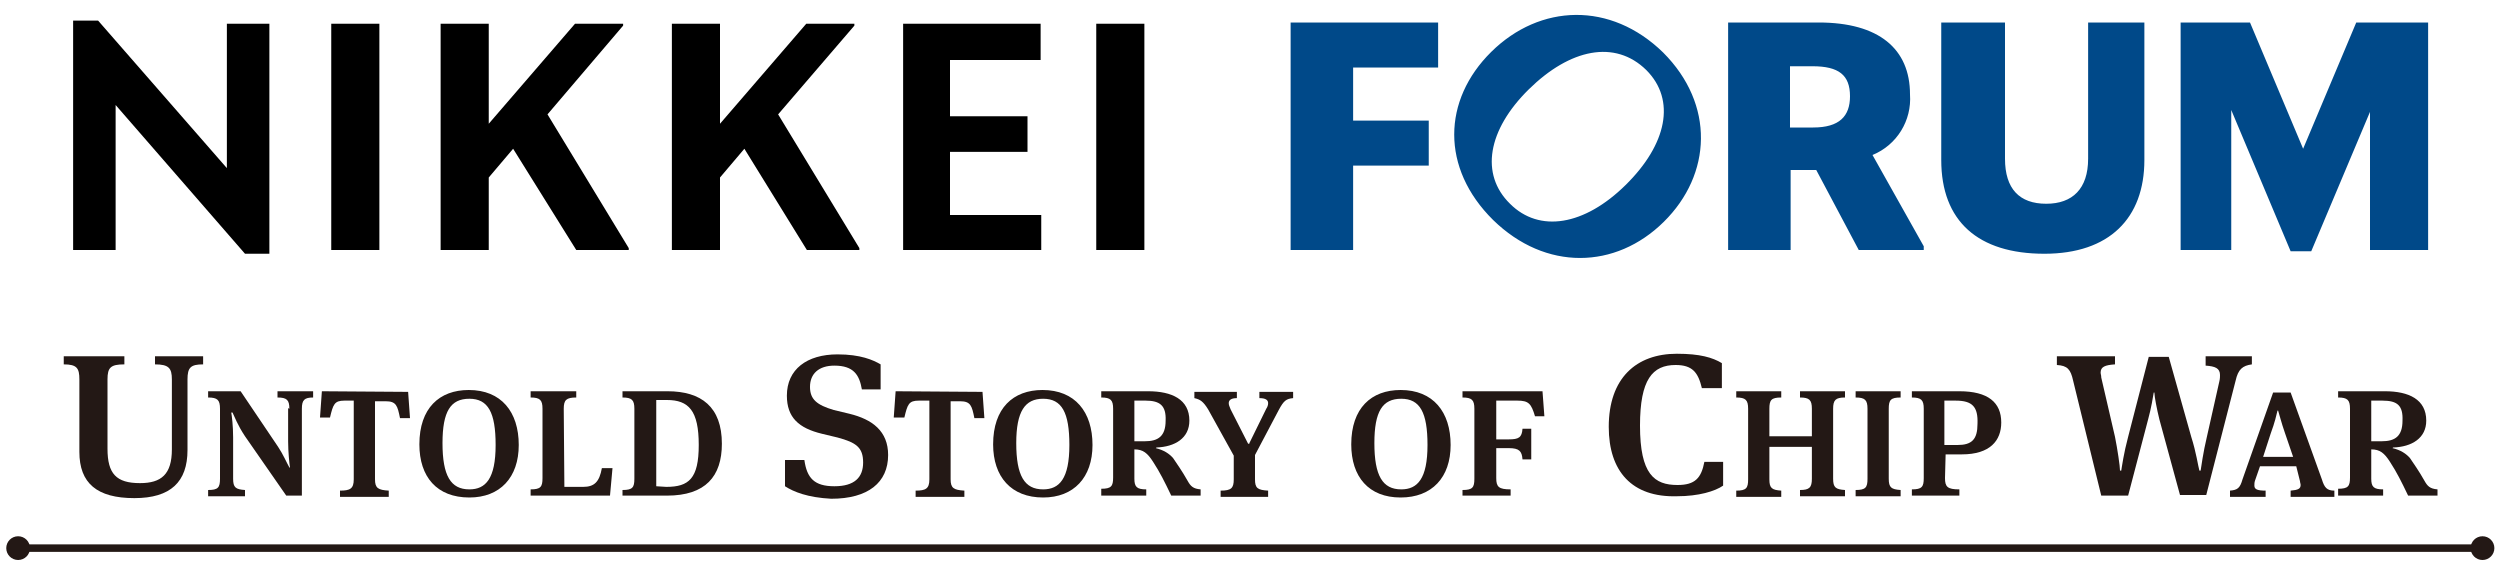
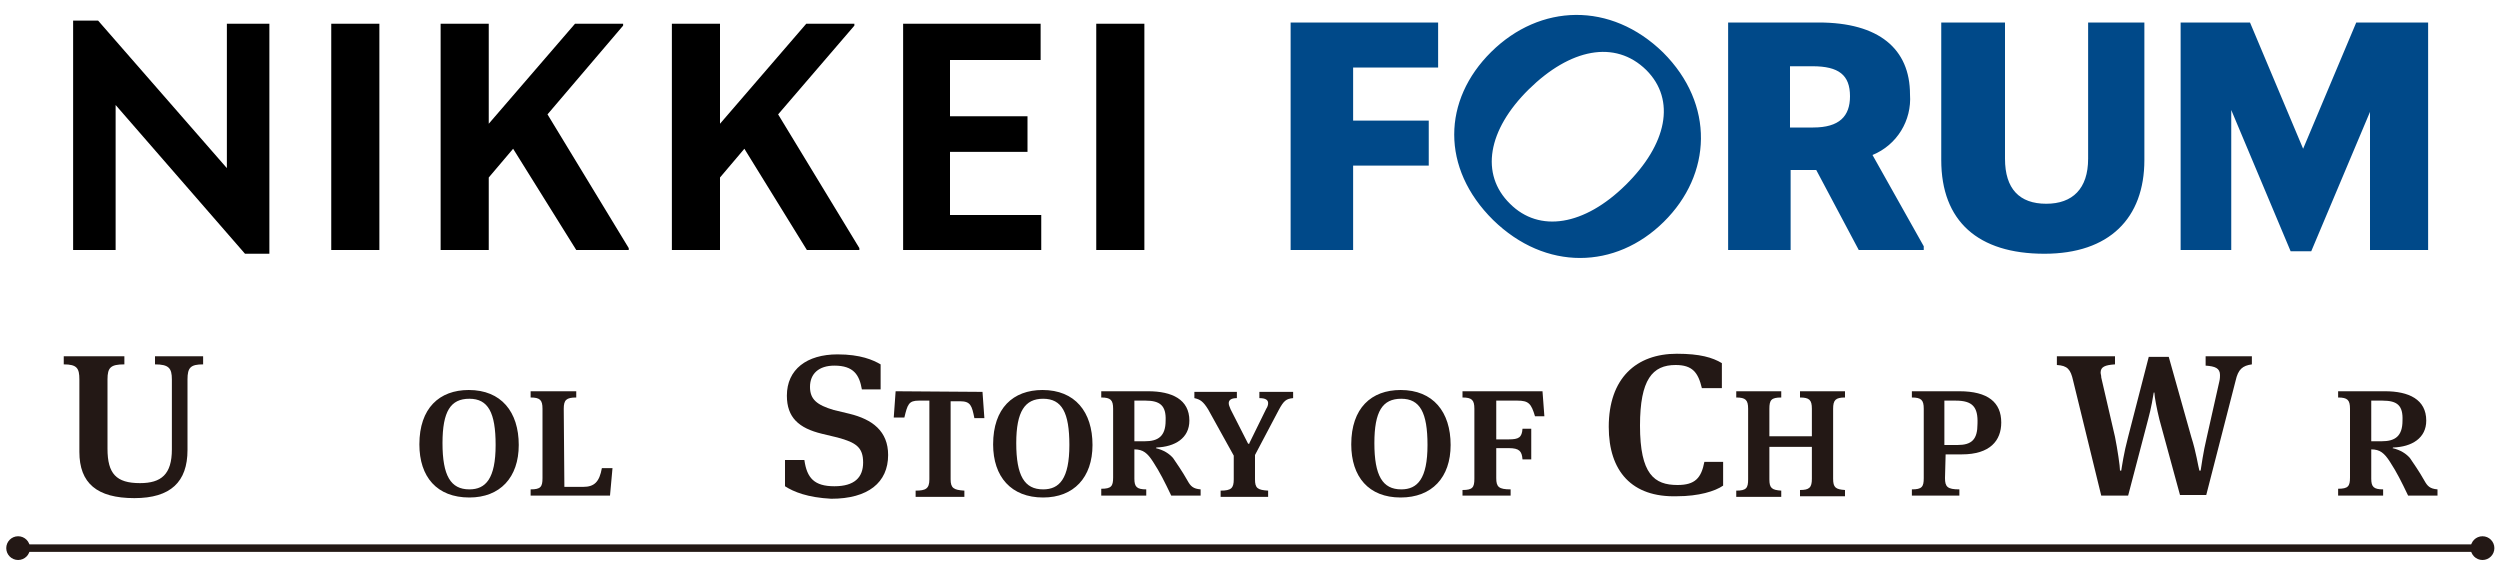
<svg xmlns="http://www.w3.org/2000/svg" version="1.1" id="レイヤー_1" x="0px" y="0px" viewBox="0 0 400 90" style="enable-background:new 0 0 400 90;" xml:space="preserve">
  <style type="text/css">
	.st0{fill-rule:evenodd;clip-rule:evenodd;}
	.st1{fill-rule:evenodd;clip-rule:evenodd;fill:#004989;}
	.st2{fill:#231815;}
</style>
  <g>
    <path id="header_logo_index_00000058568307210371740890000012091162222900358836_" class="st0" d="M39.2,40.6L18.5,16.8V40h-6.8   V3.3h4l20.6,23.6V3.8h6.8v36.8H39.2L39.2,40.6z M53,3.8h7.7V40H53L53,3.8L53,3.8z M82.1,23.8l-3.9,4.6V40h-7.7V3.8h7.7v16l13.8-16   h7.7v0.3L87.6,18.3l13,21.4V40h-8.4L82.1,23.8z M119.1,23.8l-3.9,4.6V40h-7.7V3.8h7.7v16l13.8-16h7.7v0.3l-12.2,14.2l13,21.4V40   h-8.4L119.1,23.8z M144.5,3.8h22v5.8H152v9h12.4v5.7H152v10.1h14.6V40h-22.1V3.8z M175.4,3.8h7.7V40h-7.7V3.8z" />
    <path id="header_logo_index-2_00000029033409650379002000000013419689642321193643_" class="st1" d="M216.5,26.5V40h-10V3.6h23.6   v7.2h-13.6v8.5h12.1v7.2H216.5L216.5,26.5z M266.2,35.5c-7.7,7.6-18.9,7.9-27.3-0.3c-8.4-8.3-8.1-19.2-0.3-26.9s19.1-8.1,27.5,0.1   C274.4,16.7,273.9,27.9,266.2,35.5 M244.6,14.3c-6.6,6.5-7.8,13.6-3,18.3c4.7,4.7,11.9,3.5,18.5-3s8.1-13.6,3.3-18.4   C258.4,6.3,251.2,7.8,244.6,14.3 M290.6,27.2h-4.1V40h-10V3.6H291c9.6,0,14.6,4.2,14.6,11.5c0.3,4.2-2.1,8.1-6,9.7l8.2,14.6V40   h-10.4L290.6,27.2z M286.4,10.6v9.8h3.7c4.2,0,5.9-1.8,5.9-5c0-3.4-1.8-4.8-6-4.8H286.4z M310.6,25.6v-22h10.2v21.8   c0,4.8,2.3,7.2,6.6,7.2c4.2,0,6.7-2.4,6.7-7.2V3.6h9v22c0,9.3-5.6,15-16,15C316.5,40.6,310.6,35.4,310.6,25.6 M379.2,17.9   l-9.4,22.3h-3.3l-9.5-22.6V40h-8.1V3.6H360l8.5,20.2L377,3.6h11.5V40h-9.3V17.9z" />
  </g>
  <g>
    <g>
      <g>
        <path class="st2" d="M27.5,60.7c0-1.8-0.5-2.4-2.7-2.4V57h7.7v1.3c-2,0-2.5,0.5-2.5,2.4V72c0,5.1-2.7,7.7-8.5,7.7     c-6,0-8.8-2.4-8.8-7.4V60.7c0-1.8-0.4-2.4-2.5-2.4V57h9.7v1.3c-2.2,0-2.7,0.5-2.7,2.4v11.1c0,4,1.4,5.5,5.2,5.5     c3.4,0,5.1-1.4,5.1-5.4L27.5,60.7L27.5,60.7z" />
-         <path class="st2" d="M46.3,65.4c0-1.4-0.4-1.8-1.9-1.8v-1h5.7v1c-1.4,0-1.8,0.4-1.8,1.8v13.9h-2.5l-6.6-9.5     C38,68,37.5,66.6,37.2,66H37c0.1,0.6,0.3,2.1,0.3,4v6.6c0,1.4,0.4,1.7,1.9,1.8v1h-5.9v-1c1.6,0,1.9-0.4,1.9-1.8V65.4     c0-1.4-0.4-1.8-1.9-1.8v-1h5.2l6,8.9c0.8,1.2,1.4,2.6,1.8,3.3h0.1c-0.1-0.6-0.3-2.5-0.3-4.2v-5.3L46.3,65.4L46.3,65.4z" />
-         <path class="st2" d="M65.3,62.7l0.3,4.2h-1.6c-0.4-2-0.6-2.7-2.3-2.7H60v12.5c0,1.4,0.5,1.7,2.2,1.8v1h-7.8v-1     c1.6,0,2.2-0.3,2.2-1.8V64.1h-1.5c-1.6,0-1.8,0.6-2.3,2.7h-1.6l0.3-4.2L65.3,62.7z" />
        <path class="st2" d="M67.1,71.1c0-5.8,3.2-8.7,7.9-8.7c5.2,0,8,3.5,8,8.8c0,5.2-3,8.4-7.9,8.4C69.9,79.6,67.1,76.3,67.1,71.1z      M70.8,70.9c0,5.2,1.3,7.4,4.3,7.4c2.6,0,4.2-1.7,4.2-7.1c0-5.2-1.2-7.4-4.2-7.4C72.1,63.8,70.8,65.8,70.8,70.9z" />
        <path class="st2" d="M90.3,77.9h3c1.8,0,2.6-0.8,3-3H98l-0.4,4.4H84.9v-1c1.6,0,1.9-0.4,1.9-1.8V65.4c0-1.4-0.4-1.8-1.9-1.8v-1     h7.3v1c-1.6,0-2,0.4-2,1.8L90.3,77.9L90.3,77.9z" />
-         <path class="st2" d="M99.6,78.4c1.6,0,1.9-0.4,1.9-1.8V65.4c0-1.4-0.4-1.8-1.9-1.8v-1h7.2c5.4,0,8.7,2.5,8.7,8.4     c0,5.2-2.6,8.3-8.8,8.3h-7.1L99.6,78.4L99.6,78.4z M106.6,77.9c3.6,0,5.2-1.3,5.2-6.7c0-5.5-1.6-7.2-5.1-7.2H105v13.8L106.6,77.9     L106.6,77.9z" />
        <path class="st2" d="M125.6,77.8v-4.2h3.1c0.4,2.9,1.6,4.2,4.8,4.2c3.2,0,4.6-1.4,4.6-3.8c0-2.4-1.1-3.2-4.1-4l-2.5-0.6     c-3.7-0.9-5.6-2.6-5.6-6.1c0-4.2,3.2-6.6,8.1-6.6c3.7,0,5.7,0.9,6.9,1.6v4h-3c-0.4-2.3-1.3-3.8-4.4-3.8c-2.5,0-3.9,1.3-3.9,3.4     c0,2,1.1,2.9,3.8,3.7l2.5,0.6c3.7,0.9,6.2,2.8,6.2,6.6c0,4.4-3.2,7-9.1,7C129.2,79.6,127,78.7,125.6,77.8z" />
        <path class="st2" d="M157.2,62.7l0.3,4.2h-1.6c-0.4-2-0.6-2.7-2.3-2.7h-1.5v12.5c0,1.4,0.5,1.7,2.2,1.8v1h-7.8v-1     c1.6,0,2.2-0.3,2.2-1.8V64.1H147c-1.6,0-1.8,0.6-2.3,2.7H143l0.3-4.2L157.2,62.7z" />
        <path class="st2" d="M158.9,71.1c0-5.8,3.2-8.7,7.9-8.7c5.2,0,8,3.5,8,8.8c0,5.2-3,8.4-7.9,8.4C161.8,79.6,158.9,76.3,158.9,71.1     z M162.6,70.9c0,5.2,1.3,7.4,4.3,7.4c2.6,0,4.2-1.7,4.2-7.1c0-5.2-1.2-7.4-4.2-7.4C164,63.8,162.6,65.8,162.6,70.9z" />
        <path class="st2" d="M184.9,71.7c1.3,0.3,2.2,0.9,2.8,1.6c0.6,0.9,1.4,2,2.3,3.6c0.5,0.9,0.9,1.3,2.1,1.4v1h-4.7     c-1.1-2.3-1.8-3.7-2.9-5.4c-0.9-1.4-1.6-2-3-2v4.7c0,1.3,0.4,1.7,1.9,1.7v1h-7.2v-1.1c1.6,0,1.9-0.4,1.9-1.8V65.4     c0-1.4-0.4-1.8-1.9-1.8v-1h7.5c3.8,0,6.6,1.3,6.6,4.7c0,2.8-2.3,4.2-5.3,4.3v0.1L184.9,71.7L184.9,71.7z M183.3,64.1h-1.8v6.5     h1.7c2.1,0,3.3-0.8,3.3-3.3C186.6,64.9,185.6,64.1,183.3,64.1z" />
        <path class="st2" d="M199.9,70.9l2.7-5.5c0.2-0.3,0.3-0.6,0.3-0.9c0-0.5-0.4-0.8-1.4-0.8v-1h5.4v1c-1.1,0.1-1.5,0.4-2.3,1.9     l-3.8,7.2v3.9c0,1.4,0.4,1.7,2.1,1.8v1h-7.6v-1c1.7,0,2.1-0.4,2.1-1.8v-3.8l-4.1-7.4c-0.8-1.3-1.3-1.6-2.2-1.8v-1h6.8v1     c-0.9,0-1.3,0.3-1.3,0.8c0,0.3,0.1,0.5,0.3,1l2.8,5.5H199.9z" />
        <path class="st2" d="M216.2,71.1c0-5.8,3.2-8.7,7.9-8.7c5.2,0,8,3.5,8,8.8c0,5.2-3,8.4-8,8.4C219,79.6,216.2,76.3,216.2,71.1z      M219.9,70.9c0,5.2,1.3,7.4,4.3,7.4c2.6,0,4.2-1.7,4.2-7.1c0-5.2-1.2-7.4-4.2-7.4C221.2,63.8,219.9,65.8,219.9,70.9z" />
        <path class="st2" d="M234,78.4c1.6,0,1.9-0.4,1.9-1.8V65.4c0-1.4-0.4-1.8-1.9-1.8v-1h12.8l0.3,4h-1.5c-0.6-2-1-2.5-2.8-2.5h-3.4     v6.2h2c1.6,0,2.1-0.3,2.2-1.7h1.4v4.9h-1.4c-0.1-1.3-0.5-1.8-2.2-1.8h-2v4.8c0,1.4,0.4,1.8,2.3,1.8v1H234V78.4L234,78.4z" />
        <path class="st2" d="M257.4,68.3c0-7.8,4.4-11.7,10.9-11.7c3.7,0,5.7,0.6,7.2,1.5v4h-3.2c-0.6-2.5-1.5-3.7-4.2-3.7     c-3.7,0-5.7,2.3-5.7,9.7c0,7.8,2.3,9.5,6,9.5c2.8,0,3.8-1.1,4.3-3.7h3v3.8c-1.3,0.9-3.9,1.7-7.4,1.7     C261.1,79.6,257.4,75.4,257.4,68.3z" />
        <path class="st2" d="M289.9,71.5h-6.8v5.2c0,1.4,0.4,1.7,1.9,1.8v1h-7.2v-1c1.6,0,1.9-0.4,1.9-1.8V65.4c0-1.4-0.4-1.8-1.9-1.8v-1     h7.2v1c-1.6,0-1.9,0.4-1.9,1.8v4.4h6.8v-4.4c0-1.4-0.4-1.8-1.9-1.8v-1h7.2v1c-1.5,0-1.9,0.4-1.9,1.8v11.2c0,1.4,0.4,1.7,1.9,1.8     v1H288v-1c1.5,0,1.9-0.4,1.9-1.8V71.5z" />
-         <path class="st2" d="M298.8,65.4c0-1.4-0.4-1.8-1.9-1.8v-1h7.2v1c-1.6,0-1.9,0.4-1.9,1.8v11.2c0,1.4,0.4,1.7,1.9,1.8v1h-7.2v-1     c1.6,0,1.9-0.4,1.9-1.8V65.4z" />
        <path class="st2" d="M311.2,76.5c0,1.4,0.4,1.8,2.3,1.8v1h-7.6v-1c1.6,0,1.9-0.4,1.9-1.8V65.4c0-1.4-0.4-1.8-1.9-1.8v-1h7.6     c4.6,0,6.7,1.8,6.7,5c0,2.9-1.8,5.1-6.3,5.1h-2.6L311.2,76.5L311.2,76.5L311.2,76.5z M312.9,64.1h-1.8v7.1h2.1     c2.3,0,3.2-0.9,3.2-3.4C316.5,65.1,315.6,64.1,312.9,64.1z" />
        <path class="st2" d="M345.5,67.1c-0.4-1.6-0.8-3.7-0.8-4.3h-0.1c-0.1,0.6-0.4,2.5-0.9,4.3l-3.2,12.2h-4.3l-4.5-18.4     c-0.4-1.8-0.9-2.4-2.6-2.5V57h9.3v1.3c-1.6,0.1-2.3,0.4-2.3,1.3c0,0.3,0.1,0.4,0.1,0.8l2.2,9.5c0.4,2,0.8,4.7,0.8,5.4h0.2     c0.1-0.6,0.4-2.8,1.1-5.4l3.3-12.8h3.2l3.6,12.8c0.8,2.5,1.1,4.7,1.3,5.4h0.2c0.1-0.6,0.4-2.9,1-5.4l2-8.9c0.1-0.4,0.1-0.8,0.1-1     c0-1.1-0.8-1.4-2.3-1.5V57h7.4v1.3c-1.5,0.2-2.2,0.8-2.6,2.6L353,79.2h-4.2L345.5,67.1z" />
-         <path class="st2" d="M367.4,74.6h-5.8l-0.8,2.3c-0.1,0.3-0.1,0.5-0.1,0.8c0,0.6,0.5,0.8,1.8,0.8v1h-5.7v-1c1.2-0.1,1.6-0.4,2-1.8     l4.9-13.9h2.8l5,13.9c0.4,1.3,0.8,1.8,2,1.8v1h-7v-1c1.2-0.1,1.6-0.3,1.6-0.9c0-0.2-0.1-0.4-0.1-0.6L367.4,74.6z M362.1,73.1h4.8     l-1.3-3.8c-0.6-1.7-0.9-3-1.1-3.6h-0.1c-0.2,0.8-0.4,1.8-1.1,3.7L362.1,73.1z" />
        <path class="st2" d="M382.8,71.7c1.3,0.3,2.2,0.9,2.8,1.6c0.6,0.9,1.4,2,2.3,3.6c0.5,0.9,0.9,1.3,2.1,1.4v1h-4.7     c-1.1-2.3-1.8-3.7-2.9-5.4c-0.9-1.4-1.6-2-3-2v4.7c0,1.3,0.4,1.7,1.9,1.7v1h-7.2v-1.1c1.6,0,1.9-0.4,1.9-1.8V65.4     c0-1.4-0.4-1.8-1.9-1.8v-1h7.5c3.8,0,6.6,1.3,6.6,4.7c0,2.8-2.3,4.2-5.3,4.3L382.8,71.7L382.8,71.7L382.8,71.7z M381.2,64.1h-1.8     v6.5h1.7c2.1,0,3.3-0.8,3.3-3.3C384.5,64.9,383.6,64.1,381.2,64.1z" />
      </g>
    </g>
    <g>
      <rect x="2.9" y="87.1" class="st2" width="394.3" height="1.2" />
      <circle class="st2" cx="2.9" cy="87.7" r="1.9" />
      <circle class="st2" cx="397.2" cy="87.7" r="1.9" />
    </g>
  </g>
</svg>